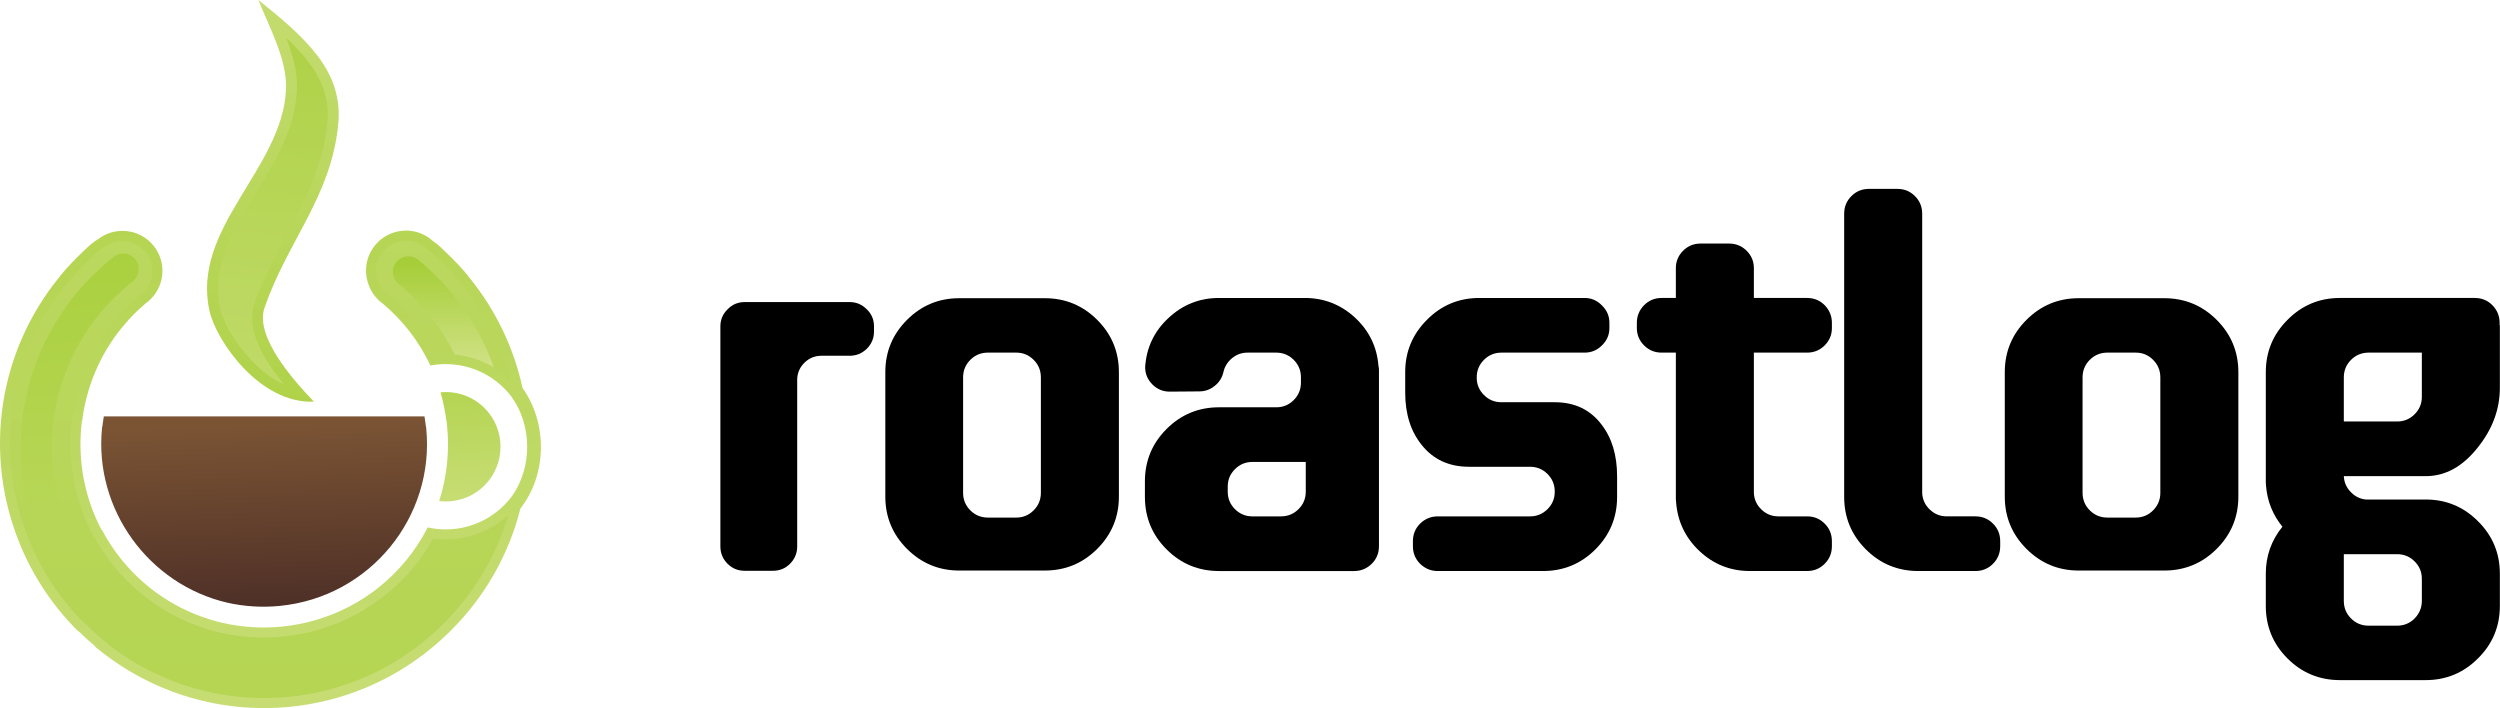
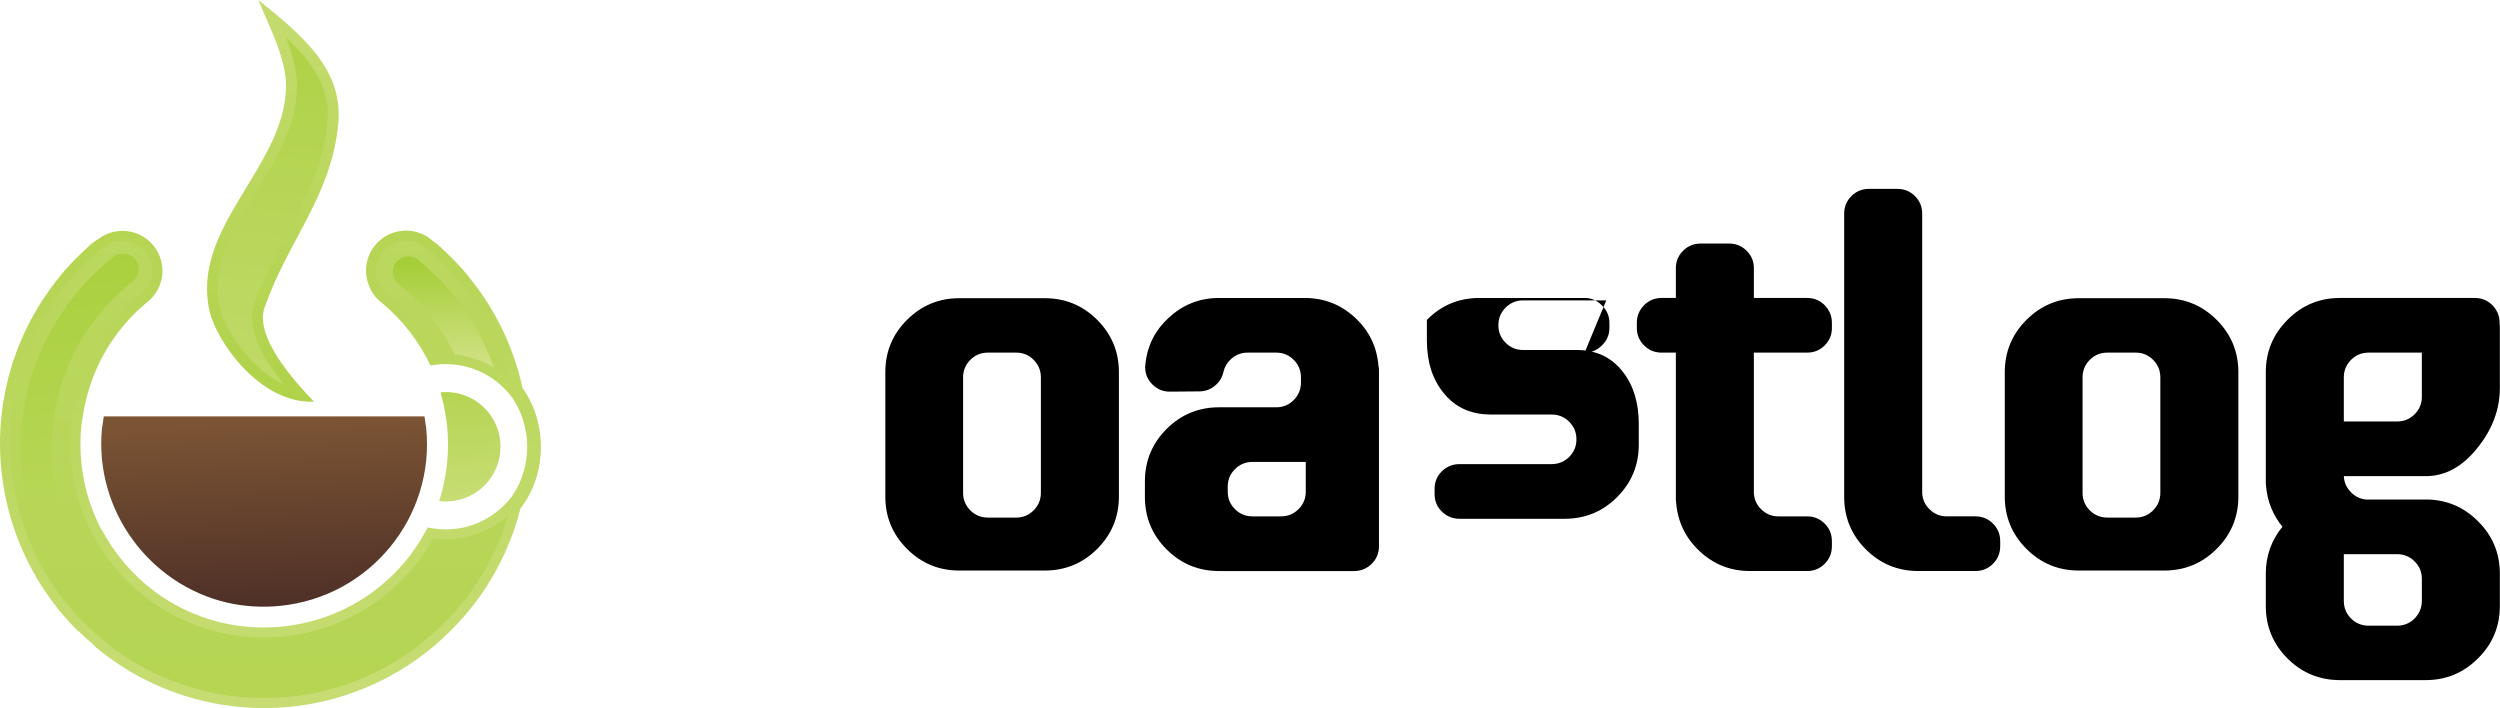
<svg xmlns="http://www.w3.org/2000/svg" width="100%" height="100%" viewBox="0 0 10872 3080" version="1.1" xml:space="preserve" style="fill-rule:evenodd;clip-rule:evenodd;stroke-linejoin:round;stroke-miterlimit:2;">
  <path d="M1631.3,1066.33c-40.38,49.143 -49.28,113.803 -29.121,169.562c10.065,29.596 28.233,56.817 54.136,78.125l0.062,0.031l0.413,-0.521c94.256,77.482 166.207,172.243 215.058,276.072c21.768,-4.09 44.026,-6.204 66.545,-6.204c18.413,0 36.672,1.425 54.626,4.167c5.453,0.843 10.784,1.808 16.1,2.849c11.519,2.298 22.886,5.163 34.068,8.579c55.837,16.988 107.108,47.518 149.296,89.721c11.473,11.443 22.104,23.545 31.801,36.275c90.12,125.183 91.376,306.617 2.191,432.827c-10.31,13.741 -21.646,26.854 -33.992,39.17c-42.173,42.172 -93.459,72.687 -149.296,89.691c-7.322,2.221 -14.752,4.243 -22.227,5.989c-5.224,1.21 -10.493,2.359 -15.87,3.37c-21.814,4.106 -44.133,6.235 -66.697,6.235c-25.23,0 -50.123,-2.681 -74.357,-7.782l-4.182,-1.026l-7.2,14.216c-24.203,45.082 -53.064,88.48 -86.749,129.473l-0.506,-0.429l-0.076,0.076l0.521,0.429c-139.905,170.251 -336.275,267.724 -540.579,287.73c-85.524,8.364 -172.274,3.125 -256.756,-16.039c-165.717,-38.495 -320.282,-129.58 -436.152,-270.557l0.521,-0.429l-0.046,-0.031l-0,-0.03l-0.521,0.444c-34.605,-42.126 -64.185,-86.78 -88.787,-133.211l-1.976,-0.858c-74.219,-140.885 -102.849,-298.116 -87.883,-451.287c0.736,-7.23 1.547,-14.491 2.436,-21.706l1.363,-2.895c18.597,-145.711 76.838,-286.413 172.902,-404.259l0.107,0.077l-0,-0.031c11.014,-13.388 21.86,-25.934 32.506,-37.607c12.837,-13.848 26.21,-27.329 40.165,-40.411c0.782,-0.536 3.095,-2.451 10.524,-9.145c5.086,-4.58 10.034,-8.931 14.783,-13.005l-0.261,-0.338c4.382,-3.768 8.793,-7.506 13.282,-11.197l0.367,0.474l0.046,-0.045l0.981,-0.843l0.061,0.061l0.077,-0.03c74.111,-60.922 84.819,-170.435 23.897,-244.577c-59.13,-71.937 -163.94,-84.161 -237.868,-29.167l-0.598,0.413c-9.16,5.27 -17.953,11.428 -26.286,18.521l-0.215,0.168l-0.597,0.521l-0.353,-0.429c-7.291,6.25 -14.292,12.423 -21.017,18.459c-5.943,5.331 -0.827,1.18 -20.067,19.378l-0.046,-0.061c-37.546,35.508 -70.695,70.71 -98.974,105.116l-0.015,0.031l0.506,0.413c-201.379,245.083 -284.437,548.086 -255.913,839.768c9.038,92.218 29.227,183.348 60.355,271.262c55.928,159.421 147.794,308.287 274.311,433.624l1.593,-0.413c11.075,10.876 22.38,21.599 33.992,32.138c12.454,11.443 25.107,22.549 37.975,33.333l-1.67,0.445c2.773,2.313 5.545,4.626 8.333,6.939l-0.429,0.521l0.046,0.015l0.031,0.031l0.429,-0.521c245.098,201.409 548.085,284.467 839.767,255.928c222.258,-21.783 438.419,-108.364 617.831,-256.801l0.214,0.26l0.062,-0.061l-0.215,-0.245l0.981,-0.812l0.245,0.306l0.015,-0.046l0.046,-0.015l-0.245,-0.291c14.706,-12.194 29.182,-24.801 43.367,-37.852c44.056,-39.982 84.283,-82.66 120.695,-127.589c106.403,-131.281 180.117,-281.679 219.976,-439.461c116.345,-148.223 118.014,-372.013 9.053,-524.127c-36.734,-169.439 -112.622,-333.18 -229.029,-477.344c-2.114,-2.619 -4.228,-5.223 -6.372,-7.843l0.536,-0.429l-0.031,-0.03c-28.263,-34.391 -61.427,-69.593 -98.958,-105.117l-0.046,0.077c-19.24,-18.214 -14.139,-14.047 -20.067,-19.394c-6.725,-6.05 -13.726,-12.193 -21.033,-18.443l-0.352,0.429l-0.613,-0.521l-0.199,-0.184c-5.974,-5.086 -12.209,-9.697 -18.628,-13.848l-1.914,-1.578l0.413,-0.505l-0.03,-0.046c-32.338,-26.563 -71.416,-39.522 -110.233,-39.522c-50.199,-0 -100,21.645 -134.36,63.449Z" style="fill:url(#_Linear1);fill-rule:nonzero;" />
  <path d="M1915.7,1705.97c11.443,39.767 19.807,80.285 25.046,121.232l0.949,2.022c1.057,8.272 2.022,16.575 2.834,24.877c10.616,108.717 -0.72,219.47 -34.727,324.97c9.421,1.118 18.98,1.685 28.585,1.685c25.413,-0 50.352,-3.983 73.988,-11.673l1.195,-0.398c2.084,-0.659 4.152,-1.394 6.204,-2.145l1.732,-0.613c1.868,-0.704 3.753,-1.424 5.621,-2.175l2.926,-1.195l3.661,-1.547l3.723,-1.67l0.184,-0.076l2.65,-1.226l0.643,-0.322l2.267,-1.102l1.9,-0.904l3.493,-1.793l3.109,-1.669c1.517,-0.797 3.033,-1.624 4.534,-2.497l1.41,-0.797c17.861,-10.309 34.467,-22.993 49.387,-37.883c44.776,-44.761 69.562,-104.963 69.562,-168.244c-0,-38.603 -9.206,-76.027 -26.563,-109.528l-0.536,-1.042l-2.389,-4.412c-4.535,-8.241 -9.636,-16.314 -15.288,-24.157l-0.016,-0.031l-1.731,-2.359l-3.079,-4.029l-0.475,-0.613l-1.792,-2.297l-2.053,-2.497c-1.24,-1.547 -2.512,-3.064 -3.814,-4.565l-1.042,-1.18c-1.516,-1.715 -3.079,-3.446 -4.626,-5.132l-0.337,-0.367l-0.245,-0.261c-1.823,-1.976 -3.692,-3.875 -5.576,-5.775l-1.516,-1.47l-0.613,-0.613l-0.873,-0.858l-1.256,-1.21l-0.261,-0.23l-1.532,-1.44l-0.367,-0.352l-1.165,-1.072l-1.026,-0.92l-0.536,-0.474l-1.547,-1.41l-0.123,-0.092l-1.455,-1.286l-0.766,-0.644l-0.812,-0.704l-1.44,-1.211l-0.138,-0.138l-1.593,-1.317l-0.505,-0.414l-1.119,-0.903l-1.179,-0.965l-0.429,-0.337l-1.869,-1.486l-1.425,-1.073l-0.919,-0.689l-2.129,-1.624l-0.199,-0.138l-0.184,-0.137l-2.191,-1.594l-1.011,-0.75l-1.363,-0.95l-0.337,-0.23l-1.7,-1.195l-0.368,-0.245l-1.348,-0.903l-1.088,-0.736l-0.628,-0.413l-1.715,-1.119l-0.077,-0.061l-1.654,-1.057l-0.812,-0.521l-0.95,-0.582l-1.517,-0.95l-0.23,-0.137l-0.321,-0.215l-1.93,-1.149l-1.272,-0.781l-1.256,-0.705l-0.536,-0.306l-1.777,-1.026l-3.584,-1.992l-1.716,-0.934l-0.107,-0.046l-1.808,-0.965l-0.659,-0.322l-1.164,-0.597l-1.425,-0.736l-0.413,-0.199l-1.838,-0.919l-0.062,-0.015l-0.291,-0.154l-1.501,-0.719l-0.199,-0.092c-2.39,-1.134 -4.825,-2.252 -7.276,-3.309l-1.578,-0.705l-0.276,-0.122l-1.915,-0.766l-0.505,-0.23l-1.379,-0.567l-1.915,-0.766l-1.915,-0.75c-3.814,-1.471 -7.69,-2.85 -11.611,-4.121l-1.961,-0.644c-23.192,-7.353 -47.595,-11.198 -72.472,-11.198c-7.614,0 -15.197,0.368 -22.687,1.088Z" style="fill:url(#_Linear2);fill-rule:nonzero;" />
  <path d="M1243.77,388.955c-15.226,346.538 -415.058,602.482 -332.138,965.38c28.615,125.919 215.686,401.9 453.661,392.509c-93.321,-97.671 -258.241,-284.022 -214.767,-409.421c100.965,-290.885 290.533,-482.996 320.557,-799.157c21.539,-227.589 -139.276,-372.105 -347.303,-538.266c50.689,126.654 125.689,260.723 119.99,388.955Z" style="fill:url(#_Linear3);fill-rule:nonzero;" />
  <path d="M1291.3,391.038c-1.516,34.575 -6.587,68.919 -14.583,102.574c-28.845,121.37 -94.531,231.02 -158.747,336.535c-94.761,155.683 -203.6,322.687 -159.973,513.603c21.355,94.041 113.94,212.239 187.209,271.768c27.329,22.212 57.476,41.881 89.645,56.541c-85.708,-105.193 -167.586,-239.691 -129.259,-350.23c53.723,-154.825 135.8,-286.887 207.706,-432.261c56.954,-115.15 98.192,-226.838 110.432,-355.775c4.993,-52.849 -0.766,-103.677 -19.287,-153.508c-29.472,-79.259 -91.375,-151.838 -159.834,-216.115c28.584,74.034 50.107,150.061 46.691,226.868Z" style="fill:url(#_Linear4);fill-rule:nonzero;" />
  <path d="M1665.04,1094.07c-29.136,35.416 -37.347,83.93 -21.814,126.991l0.261,0.781c6.403,18.735 16.865,35.555 30.683,49.464l10.34,8.502c88.005,72.334 160.126,161.198 212.439,262.071c8.563,-0.888 17.141,-1.501 25.75,-1.823c5.224,-0.23 10.448,-0.322 15.687,-0.322c20.511,0 40.977,1.563 61.228,4.673c5.959,0.919 11.949,2.006 18,3.171c76.225,15.257 146.109,52.205 201.807,106.357c-40.257,-155.561 -114.032,-299.724 -216.345,-424.219l-22.579,-27.497c-18.49,-20.833 -37.883,-40.916 -57.798,-60.309l-2.864,-2.804l-11.551,-10.907c-4.718,-4.473 -9.375,-9.237 -14.077,-13.817l-26.563,-22.855c-4.427,-3.753 -9.007,-7.154 -13.894,-10.279l-2.099,-1.363l-14.261,-11.719c-21.845,-14.492 -46.844,-21.569 -71.707,-21.569c-37.622,0 -74.954,16.192 -100.643,47.473Z" style="fill:url(#_Linear5);fill-rule:nonzero;" />
  <path d="M455.102,1073.35l-3.064,2.191l-1.868,1.057c-6.97,4.013 -13.496,8.579 -19.44,13.634l-1.118,0.995l-22.61,19.195c-5.745,5.346 -11.397,11.243 -17.096,16.636l-11.305,10.707c-21.017,20.343 -41.437,41.422 -60.861,63.297l-22.61,27.512c-186.091,226.44 -274.755,516.008 -246.201,807.797c8.701,88.94 28.217,176.716 58.057,261.014c52.513,149.648 136.52,285.586 246.492,399.51l1.211,-0.321l17.662,17.386c10.708,10.539 21.645,20.91 32.828,31.082c11.964,10.922 24.173,21.676 36.581,32.092l40.87,34.375c220.971,167.433 496.124,246.079 773.299,218.949c214.369,-20.986 417.724,-104.044 585.034,-239.445l9.176,-7.491c0.015,-0.015 0.031,-0.031 0.046,-0.031l3.814,-3.171c13.251,-11.075 26.302,-22.472 39.109,-34.221c10.049,-9.13 19.899,-18.429 29.595,-27.896c135.325,-132.169 234.023,-296.017 287.194,-477.497c-50.613,46.155 -112.132,78.754 -179.136,94.516c-5.806,1.333 -11.704,2.62 -17.601,3.738c-24.632,4.626 -49.694,6.97 -74.77,6.97c-5.239,0 -10.463,-0.107 -15.687,-0.306c-13.097,-0.521 -26.179,-1.655 -39.139,-3.432c-17.157,30.546 -36.213,60.003 -57.046,88.19l0.873,0.704l-27.819,33.87c-0.291,0.352 -0.613,0.735 -0.919,1.103l-26.823,32.659l-0.873,-0.735c-140.625,154.166 -332.659,250 -541.452,270.42c-90.426,8.854 -182.062,3.201 -270.834,-16.928c-166.85,-38.771 -316.559,-126.409 -431.418,-252.328l-0.873,0.705l-27.804,-33.824c-0.505,-0.582 -0.949,-1.179 -1.47,-1.777l-26.302,-32.016l0.873,-0.704c-21.752,-29.473 -41.621,-60.325 -59.375,-92.372l-2.237,-0.98l-7.153,-13.572c-76.793,-145.772 -108.717,-311.995 -92.678,-475.889c0.735,-7.644 1.593,-15.273 2.543,-22.916l0.888,-6.863l1.394,-3.003c20.926,-153.768 83.334,-299.019 181.465,-419.439l24.663,-30.208l0.827,0.52c2.926,-3.308 5.898,-6.602 8.885,-9.865c12.01,-12.975 24.448,-25.582 37.239,-37.806l-0.689,-0.843l32.261,-27.772c4.626,-3.953 9.283,-7.905 13.986,-11.796l11.535,-9.497c46.262,-46.768 50.613,-122.09 7.95,-174.02c-25.643,-31.173 -62.99,-47.488 -100.704,-47.488c-27.007,0 -54.198,8.364 -77.375,25.628Z" style="fill:url(#_Linear6);fill-rule:nonzero;" />
  <path d="M451.441,1810.8c-1.654,9.788 -3.125,19.623 -4.396,29.519l-1.823,14.215l-1.119,2.39c-0.199,1.777 -0.352,3.538 -0.551,5.331c-34.544,353.293 203.6,679.35 544.638,758.594c74.633,16.911 151.594,21.614 227.727,14.185c393.995,-38.557 675.245,-387.761 637.73,-771.584c-0.291,-2.819 -0.582,-5.622 -0.904,-8.441l-0.796,-1.731l-1.808,-14.093c-1.195,-9.482 -2.604,-18.949 -4.182,-28.385l-1394.52,-0Z" style="fill:url(#_Linear7);fill-rule:nonzero;" />
  <path d="M494.364,1117.17c-123.269,96.967 -225.199,222.243 -294.761,362.316c-72.993,146.952 -109.988,305.239 -109.988,470.466c0,78.6 8.533,155.882 25.107,230.806l139.017,-0c-19.041,-73.79 -29.182,-151.134 -29.182,-230.806c-0,-285.248 128.753,-550.123 353.247,-726.716c29.29,-23.054 34.36,-65.472 11.306,-94.761c-13.312,-16.912 -33.089,-25.75 -53.064,-25.75c-14.599,-0 -29.305,4.718 -41.682,14.445Z" style="fill:url(#_Linear8);fill-rule:nonzero;" />
  <path d="M1723.55,1139.23c-23.576,28.86 -19.317,71.369 9.543,94.96c104.32,85.294 187.056,190.349 244.792,307.552c7.246,0.72 14.507,1.563 21.737,2.666c5.959,0.919 11.949,2.006 18,3.171c46.384,9.283 90.379,26.623 130.284,50.965c-63.602,-181.25 -176.24,-343.613 -329.396,-468.827c-12.531,-10.248 -27.65,-15.242 -42.678,-15.242c-19.546,-0 -38.924,8.44 -52.282,24.755Z" style="fill:url(#_Linear9);fill-rule:nonzero;" />
-   <path d="M3238.56,1313.59c-29.32,0 -54.105,10.478 -74.341,31.419c-20.941,20.236 -31.419,45.021 -31.419,74.341l0,957.123c0,29.32 10.478,54.443 31.419,75.399c20.236,20.236 45.021,30.361 74.341,30.361l122.519,0c29.319,0 54.105,-10.125 74.356,-30.361c20.941,-20.956 31.419,-46.079 31.419,-75.399l-0,-728.829c1.394,-27.926 12.209,-51.67 32.46,-71.217c20.236,-19.546 44.684,-29.319 73.299,-29.319l122.519,-0c28.63,-0 53.401,-10.126 74.356,-30.362c20.941,-20.956 31.404,-46.078 31.404,-75.398l-0,-21.998c-0,-29.32 -10.463,-54.105 -31.404,-74.341c-20.955,-20.941 -45.726,-31.419 -74.356,-31.419l-456.572,0Z" style="fill-rule:nonzero;" />
  <path d="M4526.58,2142.95c-0,30.01 -10.463,55.5 -31.403,76.44c-20.971,20.941 -46.079,31.419 -75.398,31.419l-123.576,-0c-30.009,-0 -55.499,-10.478 -76.44,-31.419c-20.941,-20.94 -31.418,-46.43 -31.418,-76.44l-0,-501.608c-0,-30.009 10.477,-55.499 31.418,-76.44c20.941,-20.941 46.431,-31.419 76.44,-31.419l123.576,0c29.319,0 54.427,10.478 75.398,31.419c20.94,20.941 31.403,46.431 31.403,76.44l-0,501.608Zm-354.979,-846.124c-88.664,-0 -164.414,31.418 -227.236,94.255c-62.837,62.822 -94.256,138.573 -94.256,227.237l0,541.376c0,88.664 31.419,164.414 94.256,227.236c62.822,62.837 138.572,94.256 227.236,94.256l371.738,-0c89.353,-0 165.456,-31.419 228.278,-94.256c62.837,-62.822 94.255,-138.572 94.255,-227.236l0,-541.376c0,-88.664 -31.418,-164.415 -94.255,-227.237c-62.822,-62.837 -138.925,-94.255 -228.278,-94.255l-371.738,-0Z" style="fill-rule:nonzero;" />
  <path d="M5446,2245.57c-29.32,-0 -54.458,-10.478 -75.398,-31.419c-20.941,-20.94 -31.419,-46.078 -31.419,-75.398l-0,-23.039c-0,-29.32 10.478,-54.443 31.419,-75.398c20.94,-20.941 46.078,-31.404 75.398,-31.404l232.475,0l0,129.841c0,29.32 -10.477,54.458 -31.418,75.398c-20.941,20.941 -46.431,31.419 -76.44,31.419l-124.617,-0Zm548.713,-653.432c-6.28,-83.088 -40.135,-153.247 -101.578,-210.493c-62.132,-57.246 -135.079,-85.861 -218.857,-85.861l-372.794,0c-85.172,0 -158.823,29.32 -220.956,87.96c-61.428,57.246 -94.93,128.11 -100.521,212.576c0,29.32 10.478,54.458 31.419,75.399c20.94,20.94 46.078,31.418 75.398,31.418l128.799,-1.057c25.123,0 47.473,-8.027 67.019,-24.081c19.547,-15.364 32.108,-35.248 37.699,-59.681c5.576,-24.449 18.153,-44.685 37.699,-60.738c19.547,-16.07 41.882,-24.097 67.019,-24.097l124.602,0c30.025,0 55.515,10.478 76.455,31.419c20.941,20.941 31.419,46.431 31.419,76.44l-0,21.997c-0,30.025 -10.478,55.5 -31.419,76.44c-20.94,20.941 -46.078,31.419 -75.398,31.419l-249.234,-0c-89.353,-0 -165.441,31.418 -228.278,94.24c-62.837,62.837 -94.24,138.925 -94.24,228.294l-0,67.019c-0,89.353 31.403,165.441 94.24,228.278c62.837,62.837 138.925,94.24 228.278,94.24l587.469,-0c29.32,-0 54.795,-10.463 76.441,-31.403c20.94,-20.956 31.418,-46.431 31.418,-76.455l-0,-768.613c-0,-4.197 -0.705,-9.084 -2.099,-14.66Z" style="fill-rule:nonzero;" />
-   <path d="M6891.1,1533.49c29.32,0 54.458,-10.462 75.398,-31.403c21.63,-20.956 32.46,-46.078 32.46,-75.398l0,-23.039c0,-29.32 -10.83,-54.458 -32.46,-75.399c-20.94,-21.645 -46.078,-32.46 -75.398,-32.46l-457.614,0c-89.368,0 -165.456,31.756 -228.293,95.297c-62.822,62.822 -94.24,138.573 -94.24,227.237l-0,89.001c-0,92.846 24.081,168.949 72.258,228.278c50.261,62.837 118.673,94.256 205.239,94.256l264.936,-0c30.024,-0 55.499,10.463 76.455,31.418c20.94,20.941 31.403,46.416 31.403,76.44l-0,1.042c-0,29.32 -10.463,54.458 -31.403,75.398c-20.956,20.941 -46.431,31.419 -76.455,31.419l-401.057,-0c-29.32,-0 -54.811,10.462 -76.456,31.418c-20.94,20.941 -31.403,46.416 -31.403,76.44l-0,21.983c-0,30.024 10.463,55.499 31.403,76.455c21.645,20.94 47.136,31.403 76.456,31.403l457.613,-0c89.353,-0 165.441,-31.403 228.278,-94.24c62.837,-62.837 94.24,-138.925 94.24,-228.278l0,-89.017c0,-92.846 -23.039,-168.597 -69.102,-227.237c-48.867,-63.526 -116.238,-95.297 -202.114,-95.297l-232.46,0c-29.336,0 -54.458,-10.462 -75.398,-31.403c-20.957,-20.956 -31.419,-46.078 -31.419,-75.398l0,-1.057c0,-30.009 10.462,-55.499 31.419,-76.44c20.94,-20.941 46.415,-31.419 76.439,-31.419l361.275,0Z" style="fill-rule:nonzero;" />
+   <path d="M6891.1,1533.49c29.32,0 54.458,-10.462 75.398,-31.403c21.63,-20.956 32.46,-46.078 32.46,-75.398l0,-23.039c0,-29.32 -10.83,-54.458 -32.46,-75.399c-20.94,-21.645 -46.078,-32.46 -75.398,-32.46l-457.614,0c-89.368,0 -165.456,31.756 -228.293,95.297l-0,89.001c-0,92.846 24.081,168.949 72.258,228.278c50.261,62.837 118.673,94.256 205.239,94.256l264.936,-0c30.024,-0 55.499,10.463 76.455,31.418c20.94,20.941 31.403,46.416 31.403,76.44l-0,1.042c-0,29.32 -10.463,54.458 -31.403,75.398c-20.956,20.941 -46.431,31.419 -76.455,31.419l-401.057,-0c-29.32,-0 -54.811,10.462 -76.456,31.418c-20.94,20.941 -31.403,46.416 -31.403,76.44l-0,21.983c-0,30.024 10.463,55.499 31.403,76.455c21.645,20.94 47.136,31.403 76.456,31.403l457.613,-0c89.353,-0 165.441,-31.403 228.278,-94.24c62.837,-62.837 94.24,-138.925 94.24,-228.278l0,-89.017c0,-92.846 -23.039,-168.597 -69.102,-227.237c-48.867,-63.526 -116.238,-95.297 -202.114,-95.297l-232.46,0c-29.336,0 -54.458,-10.462 -75.398,-31.403c-20.957,-20.956 -31.419,-46.078 -31.419,-75.398l0,-1.057c0,-30.009 10.462,-55.499 31.419,-76.44c20.94,-20.941 46.415,-31.419 76.439,-31.419l361.275,0Z" style="fill-rule:nonzero;" />
  <path d="M7858.69,1533.49c30.024,0 55.499,-10.462 76.44,-31.403c20.94,-20.956 31.418,-46.078 31.418,-75.398l0,-23.039c0,-29.32 -10.478,-54.81 -31.418,-76.44c-20.941,-20.956 -46.416,-31.419 -76.44,-31.419l-231.434,0l0,-129.856c0,-29.304 -10.463,-54.427 -31.403,-75.398c-20.941,-20.941 -46.431,-31.403 -76.456,-31.403l-123.559,-0c-30.025,-0 -55.5,10.462 -76.441,31.403c-20.94,20.971 -31.418,46.094 -31.418,75.398l-0,129.856l-61.78,0c-30.025,0 -55.5,10.463 -76.44,31.419c-20.956,21.63 -31.419,47.12 -31.419,76.44l0,23.039c0,29.32 10.463,54.442 31.419,75.398c20.94,20.941 46.415,31.403 76.44,31.403l61.78,0l-0,638.787c-0,0 0.352,3.83 1.041,11.52c6.297,83.762 40.151,154.626 101.578,212.576c61.443,57.935 134.743,86.903 219.915,86.903l248.177,-0c30.024,-0 55.499,-10.463 76.44,-31.403c20.94,-20.956 31.418,-46.431 31.418,-76.455l0,-21.983c0,-30.024 -10.478,-55.499 -31.418,-76.44c-20.941,-20.956 -46.416,-31.418 -76.44,-31.418l-124.617,-0c-28.616,-0 -53.049,-9.773 -73.3,-29.32c-20.941,-19.547 -32.108,-43.643 -33.517,-72.258l0,-610.509l231.434,0Z" style="fill-rule:nonzero;" />
  <path d="M8467.1,2245.57c-29.32,-0 -54.106,-9.773 -74.357,-29.32c-20.956,-19.547 -32.123,-43.643 -33.517,-72.258l-0,-1214.72c-0,-30.025 -10.463,-55.5 -31.403,-76.44c-20.941,-20.941 -46.431,-31.419 -76.44,-31.419l-123.576,0c-30.009,0 -55.499,10.478 -76.439,31.419c-20.941,20.94 -31.419,46.415 -31.419,76.44l-0,1231.48c-0,89.353 31.419,165.441 94.255,228.278c62.822,62.837 138.925,94.24 228.263,94.24l248.193,-0c30.024,-0 55.499,-10.463 76.44,-31.403c20.956,-20.956 31.418,-46.431 31.418,-76.455l-0,-21.983c-0,-30.024 -10.462,-55.499 -31.418,-76.44c-20.941,-20.956 -46.416,-31.418 -76.44,-31.418l-123.56,-0Z" style="fill-rule:nonzero;" />
  <path d="M9394.89,2142.95c0,30.01 -10.463,55.5 -31.419,76.44c-20.94,20.941 -46.063,31.419 -75.398,31.419l-123.56,-0c-30.025,-0 -55.5,-10.478 -76.44,-31.419c-20.941,-20.94 -31.418,-46.43 -31.418,-76.44l-0,-501.608c-0,-30.009 10.477,-55.499 31.418,-76.44c20.94,-20.941 46.415,-31.419 76.44,-31.419l123.56,0c29.335,0 54.458,10.478 75.398,31.419c20.956,20.941 31.419,46.431 31.419,76.44l0,501.608Zm-354.994,-846.124c-88.649,-0 -164.399,31.418 -227.237,94.255c-62.821,62.822 -94.24,138.573 -94.24,227.237l0,541.376c0,88.664 31.419,164.414 94.24,227.236c62.838,62.837 138.588,94.256 227.237,94.256l371.753,-0c89.352,-0 165.456,-31.419 228.277,-94.256c62.837,-62.822 94.256,-138.572 94.256,-227.236l0,-541.376c0,-88.664 -31.419,-164.415 -94.256,-227.237c-62.821,-62.837 -138.925,-94.255 -228.277,-94.255l-371.753,-0Z" style="fill-rule:nonzero;" />
  <path d="M10532.1,1726.18c0,29.32 -10.462,54.443 -31.403,75.383c-20.957,20.956 -46.431,31.419 -76.456,31.419l-231.418,-0l-0,-191.636c-0,-30.009 10.478,-55.499 31.419,-76.44c20.94,-20.941 46.415,-31.419 76.44,-31.419l231.418,0l0,192.693Zm-107.859,683.793c30.025,0 55.499,10.478 76.456,31.419c20.941,20.94 31.403,46.078 31.403,75.398l0,96.339c0,29.32 -10.462,54.795 -31.403,76.44c-20.957,20.94 -46.431,31.418 -76.456,31.418l-123.559,0c-30.025,0 -55.5,-10.478 -76.44,-31.418c-20.941,-20.941 -31.419,-46.416 -31.419,-76.44l-0,-203.156l231.418,0Zm446.095,-995.864l-0,-10.462c-0,-29.32 -10.464,-54.81 -31.404,-76.44c-20.94,-20.956 -46.43,-31.419 -76.455,-31.419l-586.413,0c-89.353,0 -165.456,31.756 -228.277,95.297c-62.838,62.822 -94.241,138.573 -94.241,227.237l-0,480.637c-0,4.198 0.337,9.084 1.041,14.66c5.577,66.33 29.32,125.322 71.201,176.976c-48.161,59.345 -72.242,127.405 -72.242,204.198l-0,140.318c-0,89.369 31.403,165.457 94.241,228.294c62.821,62.821 138.924,94.24 228.277,94.24l372.795,-0c88.664,-0 164.414,-31.419 227.236,-94.24c63.527,-62.837 95.297,-138.925 95.297,-228.294l0,-140.318c0,-89.354 -31.77,-165.442 -95.297,-228.279c-62.822,-62.837 -138.572,-94.24 -227.236,-94.24l-260.739,0c-25.842,-2.803 -47.825,-13.97 -65.977,-33.517c-18.153,-18.842 -27.926,-41.529 -29.32,-68.061l356.036,0c85.876,0 161.611,-41.896 227.236,-125.658c63.527,-79.596 95.297,-165.809 95.297,-258.655l0,-272.274l-1.056,0Z" style="fill-rule:nonzero;" />
  <defs>
    <linearGradient id="_Linear1" x1="0" y1="0" x2="1" y2="0" gradientUnits="userSpaceOnUse" gradientTransform="matrix(412.362,5008.24,5008.24,-412.362,958.273,-695.297)">
      <stop offset="0" style="stop-color:#a6ce38;stop-opacity:1" />
      <stop offset="1" style="stop-color:#d2e288;stop-opacity:1" />
    </linearGradient>
    <linearGradient id="_Linear2" x1="0" y1="0" x2="1" y2="0" gradientUnits="userSpaceOnUse" gradientTransform="matrix(92.433,1122.5,1122.5,-92.433,1983.21,1327.51)">
      <stop offset="0" style="stop-color:#a6ce38;stop-opacity:1" />
      <stop offset="1" style="stop-color:#d2e288;stop-opacity:1" />
    </linearGradient>
    <linearGradient id="_Linear3" x1="0" y1="0" x2="1" y2="0" gradientUnits="userSpaceOnUse" gradientTransform="matrix(517.8,-3684.39,-3684.39,-517.8,986.521,2525.96)">
      <stop offset="0" style="stop-color:#a6ce38;stop-opacity:1" />
      <stop offset="1" style="stop-color:#d2e288;stop-opacity:1" />
    </linearGradient>
    <linearGradient id="_Linear4" x1="0" y1="0" x2="1" y2="0" gradientUnits="userSpaceOnUse" gradientTransform="matrix(-319.118,3647.55,3647.55,319.118,1309.96,-531.985)">
      <stop offset="0" style="stop-color:#a6ce38;stop-opacity:1" />
      <stop offset="1" style="stop-color:#d2e288;stop-opacity:1" />
    </linearGradient>
    <linearGradient id="_Linear5" x1="0" y1="0" x2="1" y2="0" gradientUnits="userSpaceOnUse" gradientTransform="matrix(7.98191e-13,-13035.4,-13035.4,-7.98191e-13,1927.47,7367.2)">
      <stop offset="0" style="stop-color:#a6ce38;stop-opacity:1" />
      <stop offset="1" style="stop-color:#d2e288;stop-opacity:1" />
    </linearGradient>
    <linearGradient id="_Linear6" x1="0" y1="0" x2="1" y2="0" gradientUnits="userSpaceOnUse" gradientTransform="matrix(7.98189e-13,-13035.4,-13035.4,-7.98189e-13,1126.79,7367.2)">
      <stop offset="0" style="stop-color:#a6ce38;stop-opacity:1" />
      <stop offset="1" style="stop-color:#d2e288;stop-opacity:1" />
    </linearGradient>
    <linearGradient id="_Linear7" x1="0" y1="0" x2="1" y2="0" gradientUnits="userSpaceOnUse" gradientTransform="matrix(29.826,853.768,853.768,-29.826,1145.56,1843.75)">
      <stop offset="0" style="stop-color:#7b5434;stop-opacity:1" />
      <stop offset="1" style="stop-color:#4b2d26;stop-opacity:1" />
    </linearGradient>
    <linearGradient id="_Linear8" x1="0" y1="0" x2="1" y2="0" gradientUnits="userSpaceOnUse" gradientTransform="matrix(412.362,5008.24,5008.24,-412.362,164.554,-629.948)">
      <stop offset="0" style="stop-color:#a6ce38;stop-opacity:1" />
      <stop offset="0.3" style="stop-color:#a7cf39;stop-opacity:1" />
      <stop offset="1" style="stop-color:#d2e288;stop-opacity:1" />
    </linearGradient>
    <linearGradient id="_Linear9" x1="0" y1="0" x2="1" y2="0" gradientUnits="userSpaceOnUse" gradientTransform="matrix(3.76511e-14,614.89,614.89,-3.76511e-14,1928.11,1145.86)">
      <stop offset="0" style="stop-color:#a6ce38;stop-opacity:1" />
      <stop offset="0.7" style="stop-color:#cfe183;stop-opacity:1" />
      <stop offset="0.8" style="stop-color:#cde07f;stop-opacity:1" />
      <stop offset="1" style="stop-color:#b6d551;stop-opacity:1" />
    </linearGradient>
  </defs>
</svg>